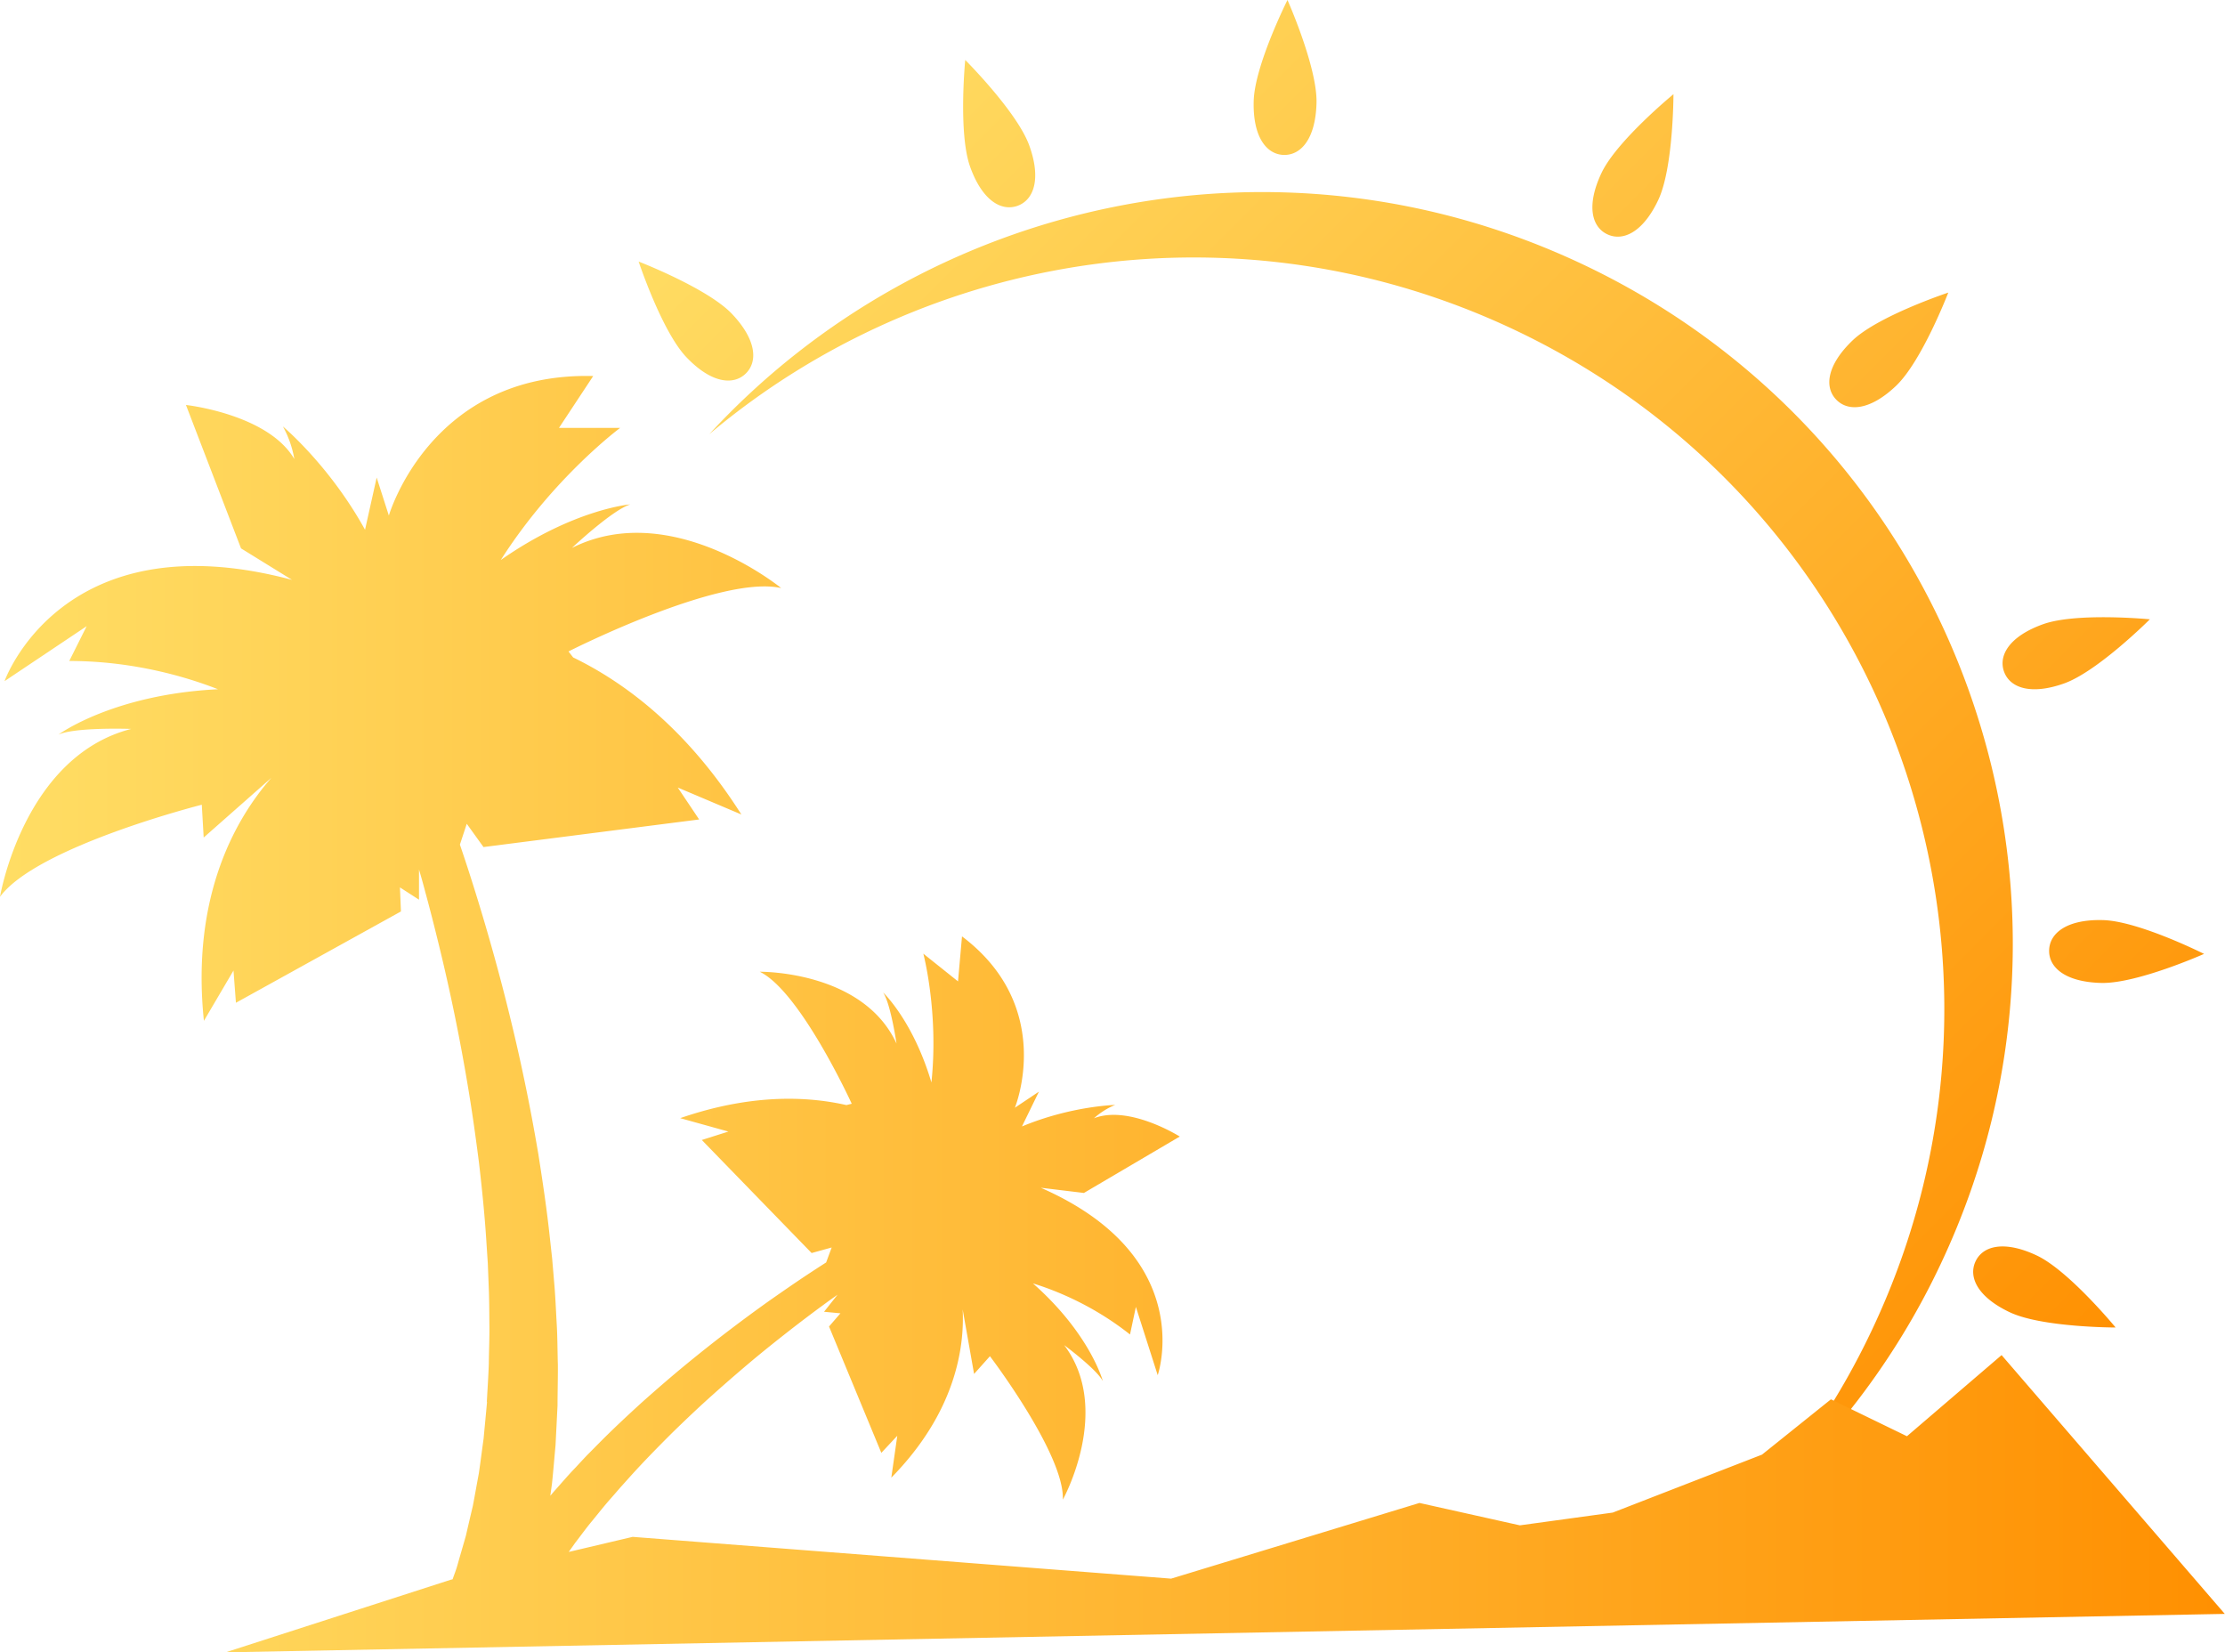
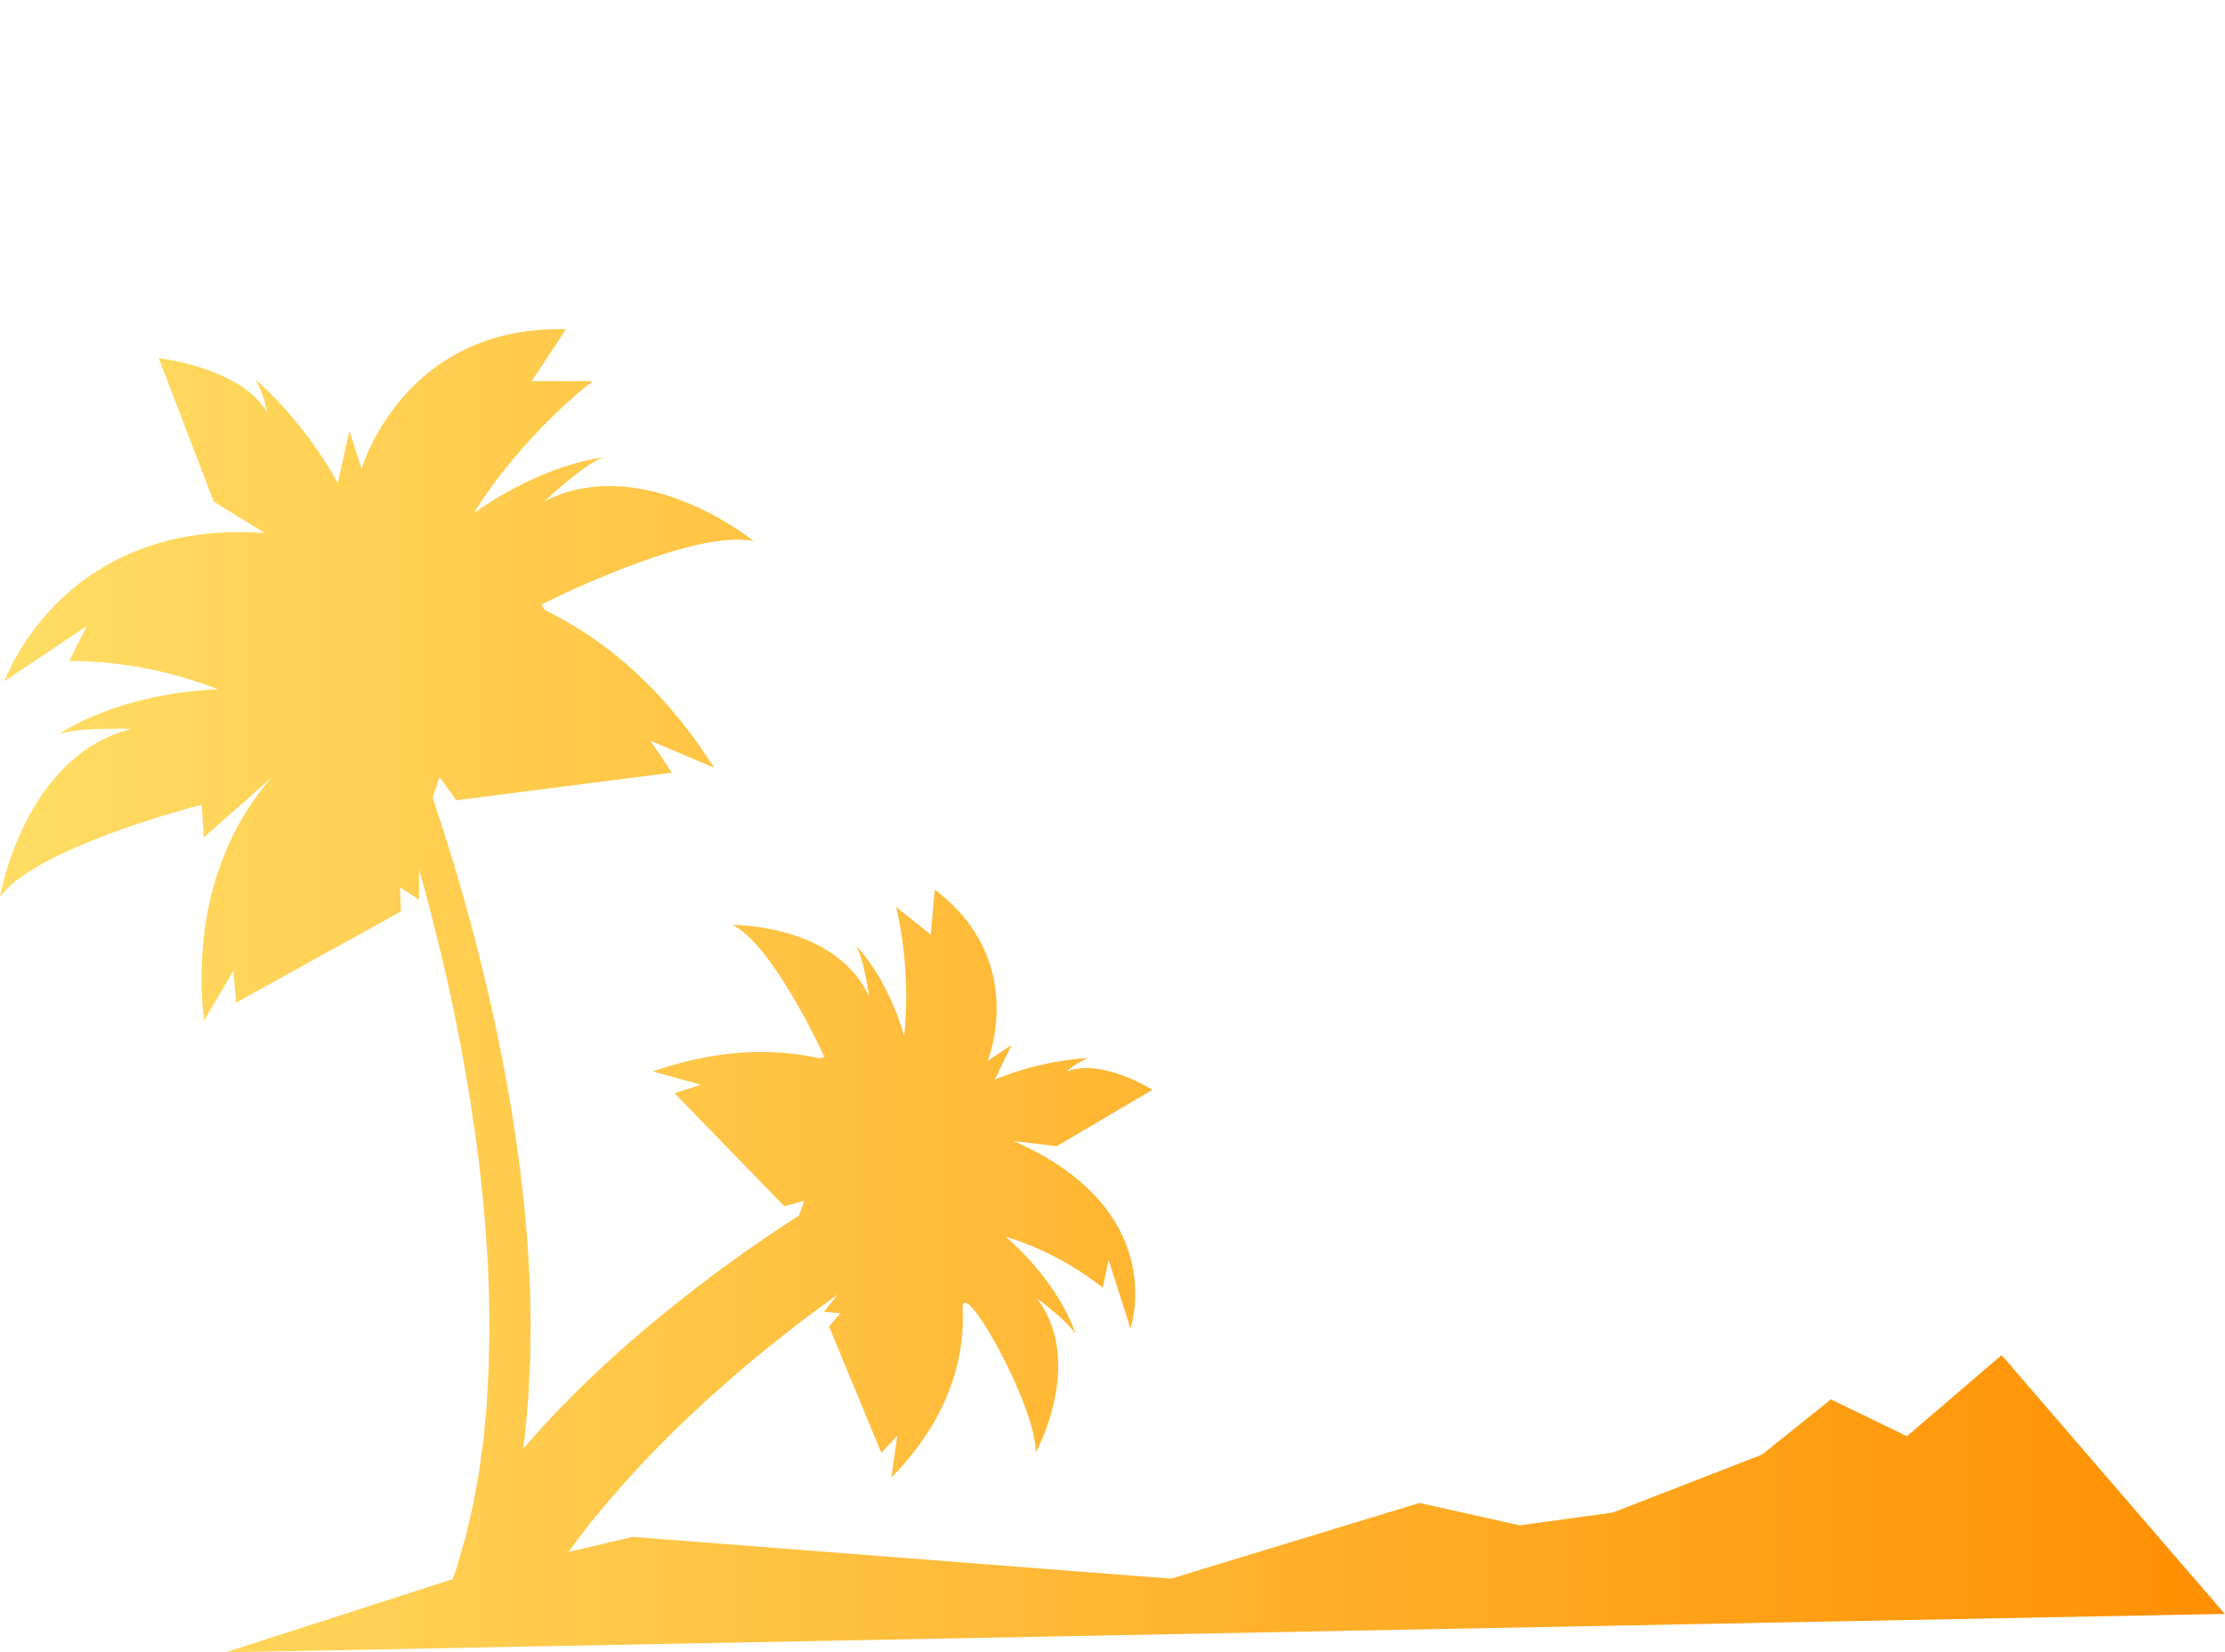
<svg xmlns="http://www.w3.org/2000/svg" xmlns:xlink="http://www.w3.org/1999/xlink" data-bbox="0 0 200.76 149.09" viewBox="0 0 200.78 149.09" height="149.09" width="200.78" data-type="ugc">
  <g>
    <defs>
      <linearGradient gradientUnits="userSpaceOnUse" gradientTransform="matrix(64.432 -64.432 -118.186 -118.186 71058.59 32117.6)" y2="435.16" x2="-301.55" y1="436.16" x1="-301.55" id="58282934-577e-4d40-b0ef-334e168984ea">
        <stop stop-color="#ffdd64" offset="0" />
        <stop stop-color="#ff8f00" offset="1" />
      </linearGradient>
      <linearGradient xlink:href="#58282934-577e-4d40-b0ef-334e168984ea" gradientTransform="scale(200.78 -115.21)rotate(90 67.068 369.17)" y2="435.23" x2="-302.91" y1="436.23" x1="-302.91" id="5852edd9-1df2-435e-8790-32c84a7b2ce1" />
    </defs>
-     <path d="M165.69 36.05c1.08 1.13 3.08.98 5.41-1.24s4.71-8.41 4.71-8.41-6.3 2.09-8.63 4.31c-2.32 2.22-2.57 4.21-1.49 5.34m-49.84-22.07c1.57.03 2.87-1.48 2.95-4.7.08-3.21-2.62-9.28-2.62-9.28s-2.98 5.93-3.05 9.15c-.08 3.21 1.16 4.79 2.72 4.83m29.19 7.16c1.42.67 3.23-.19 4.6-3.1s1.37-9.54 1.37-9.54-5.13 4.21-6.5 7.12-.89 4.85.53 5.52m44.57 67.55c3.21.08 9.28-2.62 9.28-2.62s-5.93-2.98-9.15-3.05c-3.21-.08-4.79 1.16-4.83 2.72-.04 1.57 1.48 2.87 4.7 2.95m-8.77-28.09c.53 1.47 2.42 2.14 5.44 1.06 3.03-1.09 7.72-5.78 7.72-5.78s-6.6-.64-9.63.44c-3.02 1.08-4.06 2.8-3.53 4.28M66.04 28.31c-2.22-2.32-8.41-4.71-8.41-4.71s2.09 6.3 4.31 8.63 4.21 2.57 5.34 1.49.98-3.08-1.24-5.41m25.78-9.74c1.47-.53 2.15-2.42 1.06-5.44-1.09-3.03-5.78-7.72-5.78-7.72s-.64 6.61.44 9.63c1.08 3.03 2.8 4.06 4.28 3.53m99.09 101.21s-4.22-5.13-7.12-6.5c-2.91-1.37-4.85-.89-5.52.53s.19 3.23 3.1 4.6 9.54 1.37 9.54 1.37m-22.21 16.18c-2.22-2.32-4.21-2.57-5.34-1.49s-.98 3.08 1.24 5.41 8.41 4.71 8.41 4.71-2.09-6.3-4.31-8.63M142.78 23.83c-27.46-12.96-59.23-5.87-78.77 15.34 19.64-16.52 47.86-21.11 72.59-9.44 33.84 15.98 48.33 56.37 32.35 90.21a67.6 67.6 0 0 1-11.44 17.01 67.5 67.5 0 0 0 17.62-22.91c15.98-33.84 1.49-74.23-32.35-90.21" fill="url(#58282934-577e-4d40-b0ef-334e168984ea)" />
-     <path d="M43.95 126.48c-.1 1.13-.21 2.23-.31 3.32-.15 1.07-.28 2.12-.43 3.14-.19 1.01-.36 1.99-.54 2.93q-.33 1.395-.63 2.7c-.24.85-.48 1.66-.7 2.43-.1.39-.23.76-.36 1.11-.05.13-.09.26-.14.39l-.17.04-20.32 6.55 180.41-3.47-20.14-23.35-8.54 7.32-6.86-3.33-6.22 4.99-13.47 5.23-8.38 1.15-9.06-2.02-22.41 6.83-48.59-3.77-5.77 1.36c.19-.26.37-.52.56-.79.52-.67 1.02-1.37 1.58-2.04.55-.67 1.09-1.36 1.68-2.02.29-.33.58-.67.87-1l.89-.99c1.19-1.32 2.44-2.59 3.68-3.83 1.26-1.23 2.51-2.42 3.77-3.54 1.25-1.12 2.48-2.18 3.66-3.17 1.19-.99 2.33-1.89 3.39-2.72 1.06-.82 2.05-1.57 2.93-2.21.44-.33.86-.62 1.25-.9l-1.22 1.54 1.48.14-1.03 1.19 4.72 11.4 1.44-1.54-.54 3.78c5.79-5.9 6.61-11.73 6.44-15.18l1.03 5.82 1.43-1.6s6.74 8.86 6.58 12.94c0 0 4.51-8.13.12-13.94 0 0 2.92 2.16 3.49 3.25 0 0-1.14-4.26-6.31-8.82 1.99.61 5.42 1.96 8.76 4.61l.53-2.49 1.97 6.16s3.7-10.66-10.55-16.91l3.89.47 8.65-5.09s-4.56-2.88-7.74-1.65c0 0 .79-.76 1.91-1.2 0 0-3.97.09-8.41 1.94l1.53-3.14-2.17 1.45s3.73-9.05-4.77-15.46l-.36 4.06-3.13-2.5s1.4 5.26.73 11.62c-1.66-5.59-4.36-8.12-4.36-8.12.69 1.02 1.21 4.61 1.21 4.61-3.04-6.61-12.34-6.48-12.34-6.48 3.67 1.78 8.3 11.91 8.3 11.91l-.48.12c-3.76-.85-8.8-.96-15 1.18l4.35 1.21-2.4.76 9.91 10.2 1.81-.5-.5 1.35q-.87.555-1.98 1.29c-.93.62-1.97 1.34-3.1 2.13a137 137 0 0 0-7.5 5.73c-1.34 1.1-2.69 2.27-4.05 3.48-1.35 1.23-2.7 2.49-4.01 3.82l-.98.99c-.32.34-.64.68-.95 1.02-.65.67-1.25 1.37-1.86 2.06-.16.17-.31.36-.46.53.05-.37.1-.72.15-1.1.12-1.12.21-2.27.32-3.45.06-1.17.12-2.37.18-3.59 0-1.22.04-2.45.03-3.7-.04-1.25-.03-2.51-.11-3.78-.07-1.26-.12-2.54-.24-3.82-.05-.64-.11-1.28-.16-1.91l-.21-1.91c-.27-2.55-.65-5.08-1.04-7.56-.42-2.48-.88-4.9-1.38-7.24-.49-2.33-1.03-4.58-1.56-6.69a190 190 0 0 0-3.12-10.91q-.555-1.74-1.02-3.09l.62-1.88 1.51 2.1 19.46-2.49-1.93-2.88 5.74 2.43c-4.85-7.64-10.4-11.85-15.18-14.17l-.42-.54s13.7-6.96 19.19-5.72c0 0-9.92-8.13-18.88-3.62 0 0 3.65-3.43 5.27-3.93 0 0-5.1.41-11.69 5.02 4.74-7.45 10.77-11.92 10.77-11.92h-5.52l3.09-4.68c-14.69-.38-18.44 12.59-18.44 12.59l-1.1-3.43-1.05 4.71c-3.2-5.81-7.41-9.32-7.41-9.32a9.3 9.3 0 0 1 1.03 2.94c-2.38-4.07-9.78-4.88-9.78-4.88l4.97 12.94 4.6 2.84C5.57 46.78.41 61.46.41 61.46l7.41-4.96-1.57 3.14c5.89 0 10.74 1.5 13.42 2.55-9.5.47-14.39 4.09-14.39 4.09 1.55-.69 6.56-.51 6.56-.51C2.12 68.26 0 80.92 0 80.92c3.32-4.54 18.21-8.31 18.21-8.31l.17 2.96 6.11-5.39c-3.14 3.58-7.27 10.57-6.09 21.93l2.67-4.54.22 2.91 14.89-8.24-.09-2.17 1.72 1.11v-2.72q.285.945.57 2.04c.4 1.45.82 3.11 1.26 4.91a173 173 0 0 1 2.55 12.42c.39 2.28.72 4.65 1.03 7.06.28 2.41.53 4.85.68 7.3l.12 1.83c.02.61.05 1.22.07 1.83.06 1.22.06 2.43.07 3.63.02 1.2-.04 2.39-.05 3.56-.04 1.17-.12 2.32-.18 3.45Z" fill="url(#5852edd9-1df2-435e-8790-32c84a7b2ce1)" />
+     <path d="M43.95 126.48c-.1 1.13-.21 2.23-.31 3.32-.15 1.07-.28 2.12-.43 3.14-.19 1.01-.36 1.99-.54 2.93q-.33 1.395-.63 2.7c-.24.85-.48 1.66-.7 2.43-.1.39-.23.76-.36 1.11-.05.13-.09.26-.14.39l-.17.04-20.32 6.55 180.41-3.47-20.14-23.35-8.54 7.32-6.86-3.33-6.22 4.99-13.47 5.23-8.38 1.15-9.06-2.02-22.41 6.83-48.59-3.77-5.77 1.36c.19-.26.37-.52.56-.79.52-.67 1.02-1.37 1.58-2.04.55-.67 1.09-1.36 1.68-2.02.29-.33.58-.67.87-1l.89-.99c1.19-1.32 2.44-2.59 3.68-3.83 1.26-1.23 2.51-2.42 3.77-3.54 1.25-1.12 2.48-2.18 3.66-3.17 1.19-.99 2.33-1.89 3.39-2.72 1.06-.82 2.05-1.57 2.93-2.21.44-.33.86-.62 1.25-.9l-1.22 1.54 1.48.14-1.03 1.19 4.72 11.4 1.44-1.54-.54 3.78c5.79-5.9 6.61-11.73 6.44-15.18s6.74 8.86 6.58 12.94c0 0 4.51-8.13.12-13.94 0 0 2.92 2.16 3.49 3.25 0 0-1.14-4.26-6.31-8.82 1.99.61 5.42 1.96 8.76 4.61l.53-2.49 1.97 6.16s3.7-10.66-10.55-16.91l3.89.47 8.65-5.09s-4.56-2.88-7.74-1.65c0 0 .79-.76 1.91-1.2 0 0-3.97.09-8.41 1.94l1.53-3.14-2.17 1.45s3.73-9.05-4.77-15.46l-.36 4.06-3.13-2.5s1.4 5.26.73 11.62c-1.66-5.59-4.36-8.12-4.36-8.12.69 1.02 1.21 4.61 1.21 4.61-3.04-6.61-12.34-6.48-12.34-6.48 3.67 1.78 8.3 11.91 8.3 11.91l-.48.12c-3.76-.85-8.8-.96-15 1.18l4.35 1.21-2.4.76 9.91 10.2 1.81-.5-.5 1.35q-.87.555-1.98 1.29c-.93.62-1.97 1.34-3.1 2.13a137 137 0 0 0-7.5 5.73c-1.34 1.1-2.69 2.27-4.05 3.48-1.35 1.23-2.7 2.49-4.01 3.82l-.98.99c-.32.34-.64.68-.95 1.02-.65.67-1.25 1.37-1.86 2.06-.16.17-.31.36-.46.53.05-.37.1-.72.15-1.1.12-1.12.21-2.27.32-3.45.06-1.17.12-2.37.18-3.59 0-1.22.04-2.45.03-3.7-.04-1.25-.03-2.51-.11-3.78-.07-1.26-.12-2.54-.24-3.82-.05-.64-.11-1.28-.16-1.91l-.21-1.91c-.27-2.55-.65-5.08-1.04-7.56-.42-2.48-.88-4.9-1.38-7.24-.49-2.33-1.03-4.58-1.56-6.69a190 190 0 0 0-3.12-10.91q-.555-1.74-1.02-3.09l.62-1.88 1.51 2.1 19.46-2.49-1.93-2.88 5.74 2.43c-4.85-7.64-10.4-11.85-15.18-14.17l-.42-.54s13.7-6.96 19.19-5.72c0 0-9.92-8.13-18.88-3.62 0 0 3.65-3.43 5.27-3.93 0 0-5.1.41-11.69 5.02 4.74-7.45 10.77-11.92 10.77-11.92h-5.52l3.09-4.68c-14.69-.38-18.44 12.59-18.44 12.59l-1.1-3.43-1.05 4.71c-3.2-5.81-7.41-9.32-7.41-9.32a9.3 9.3 0 0 1 1.03 2.94c-2.38-4.07-9.78-4.88-9.78-4.88l4.97 12.94 4.6 2.84C5.57 46.78.41 61.46.41 61.46l7.41-4.96-1.57 3.14c5.89 0 10.74 1.5 13.42 2.55-9.5.47-14.39 4.09-14.39 4.09 1.55-.69 6.56-.51 6.56-.51C2.12 68.26 0 80.92 0 80.92c3.32-4.54 18.21-8.31 18.21-8.31l.17 2.96 6.11-5.39c-3.14 3.58-7.27 10.57-6.09 21.93l2.67-4.54.22 2.91 14.89-8.24-.09-2.17 1.72 1.11v-2.72q.285.945.57 2.04c.4 1.45.82 3.11 1.26 4.91a173 173 0 0 1 2.55 12.42c.39 2.28.72 4.65 1.03 7.06.28 2.41.53 4.85.68 7.3l.12 1.83c.02.61.05 1.22.07 1.83.06 1.22.06 2.43.07 3.63.02 1.2-.04 2.39-.05 3.56-.04 1.17-.12 2.32-.18 3.45Z" fill="url(#5852edd9-1df2-435e-8790-32c84a7b2ce1)" />
  </g>
</svg>